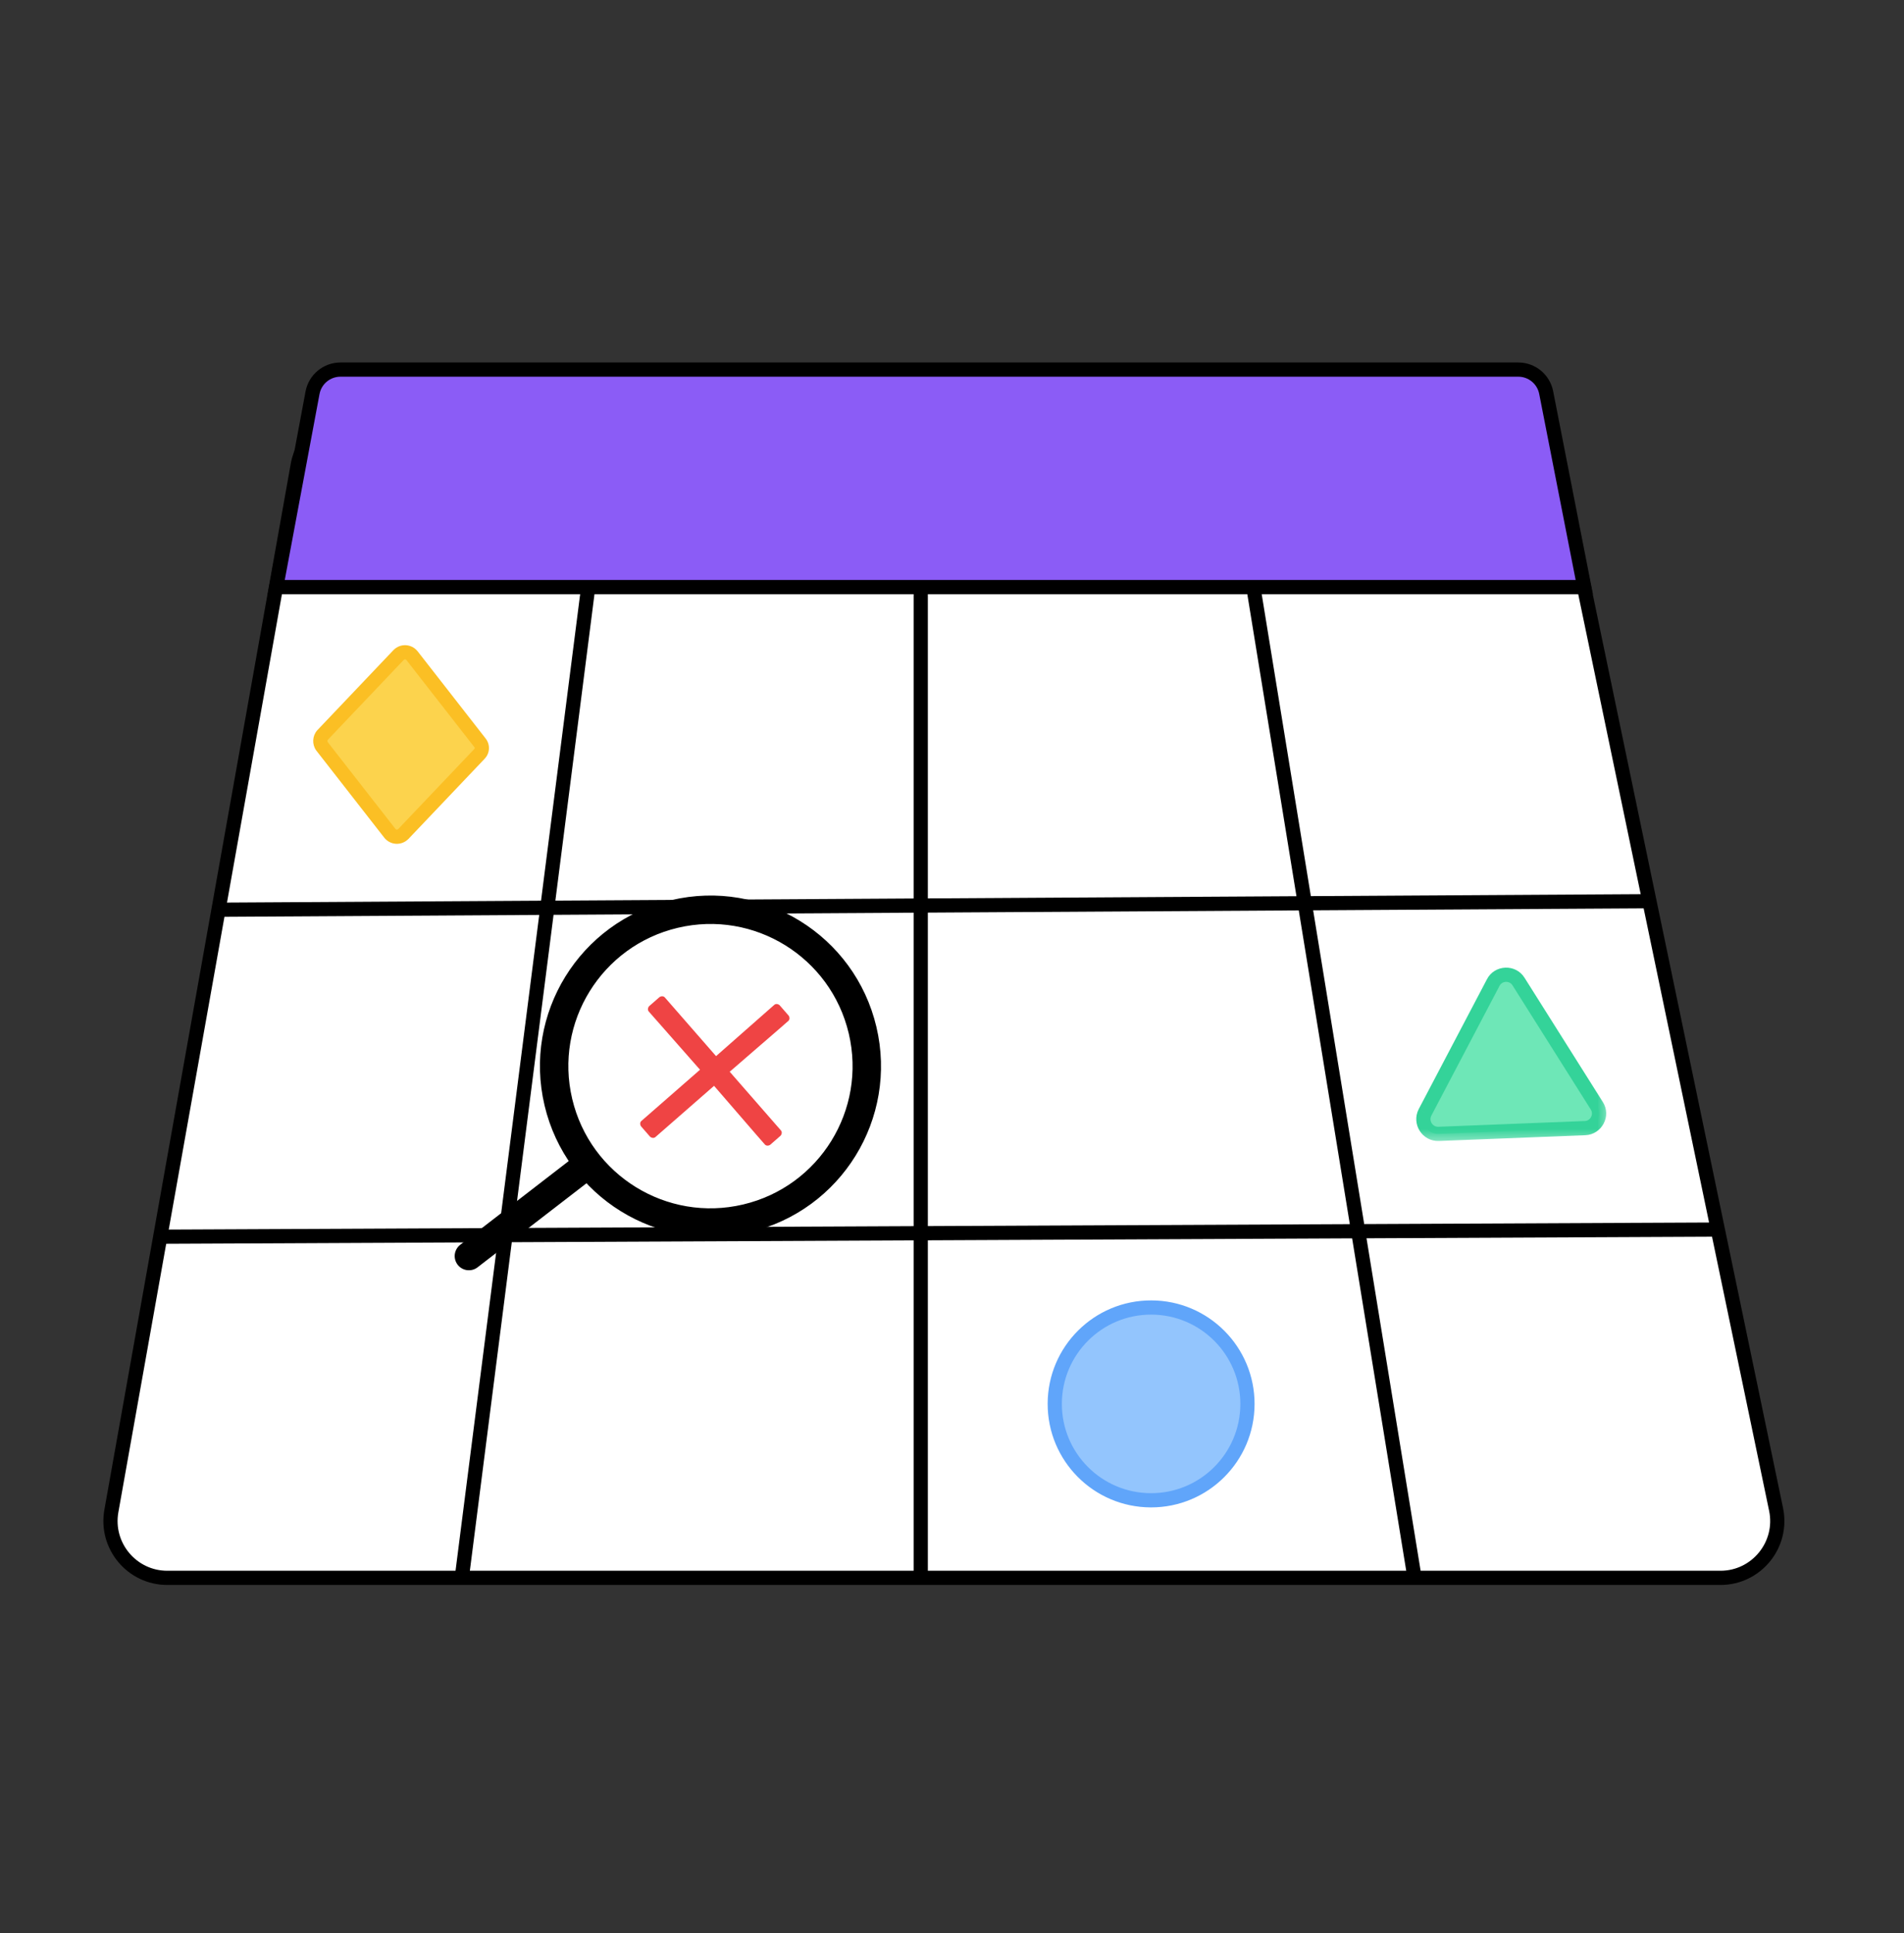
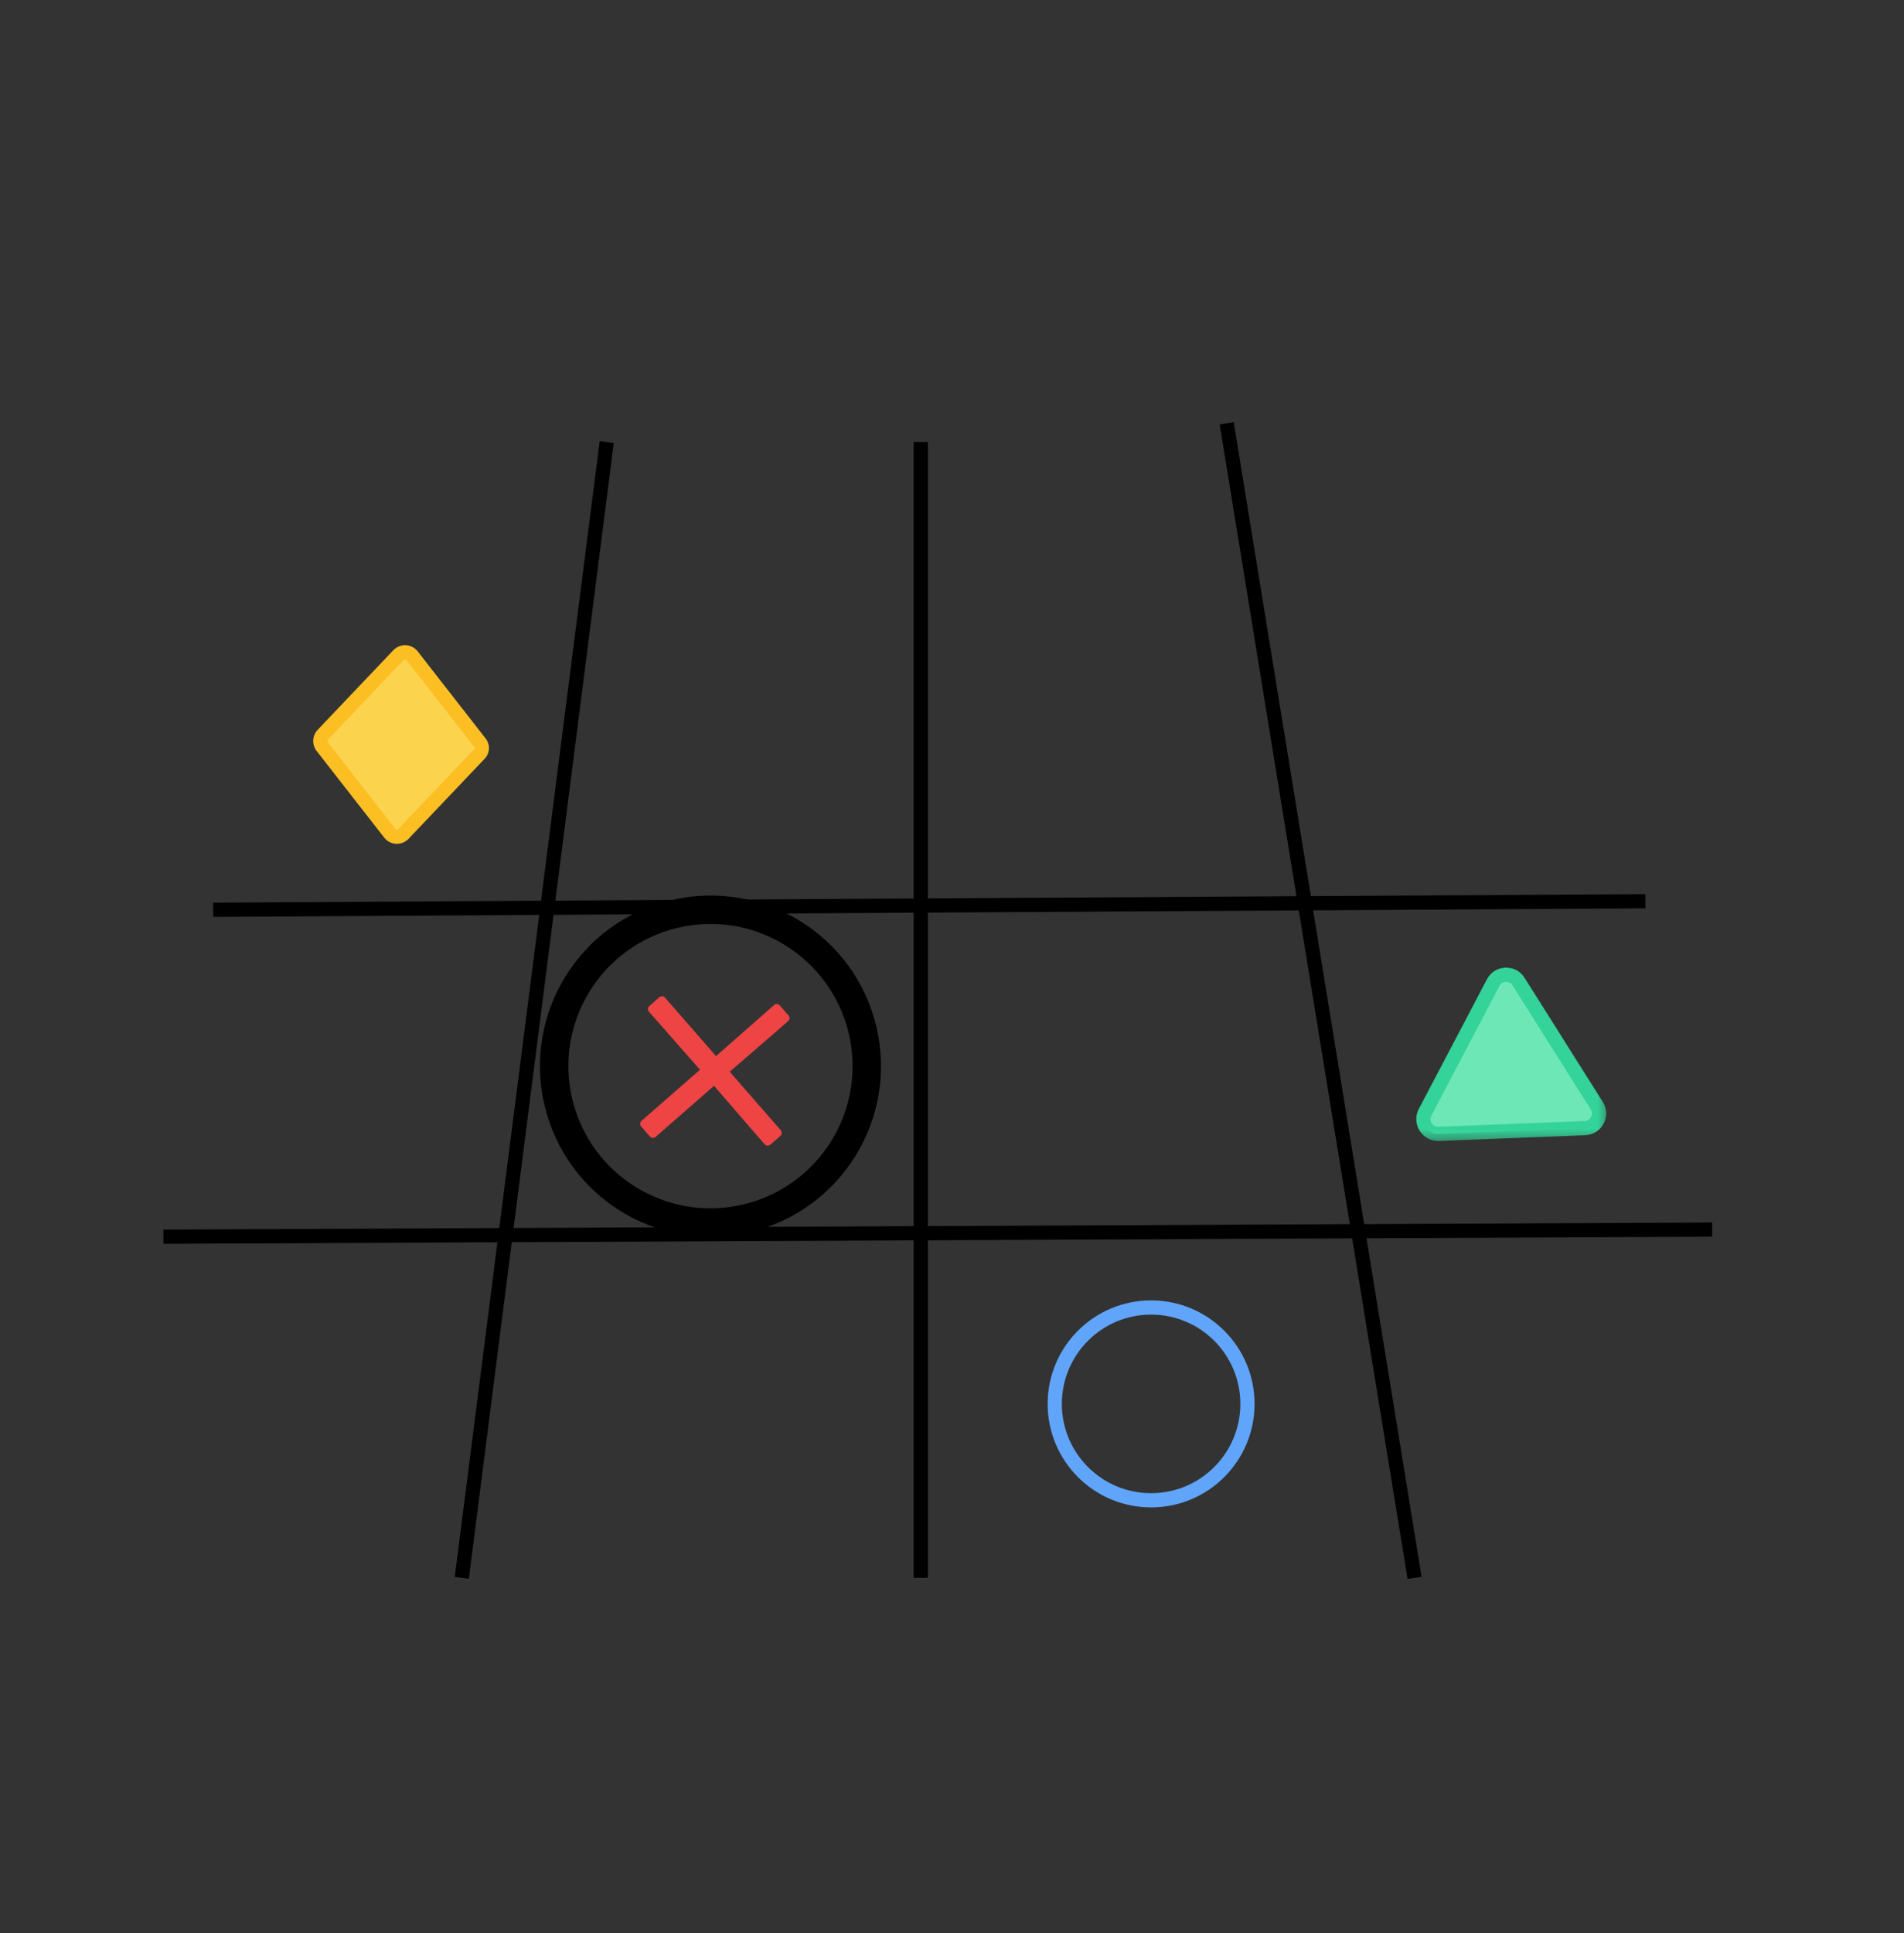
<svg xmlns="http://www.w3.org/2000/svg" width="134" height="136" viewBox="0 0 134 136" fill="none">
  <rect x="0" y="0" width="134" height="136" fill="#333333" stroke="none" />
-   <path d="M105.747 29.4H24.895C22.956 29.4 21.297 30.79 20.957 32.698L7.838 106.298C7.401 108.749 9.286 111 11.776 111H121.081C123.618 111 125.514 108.668 124.997 106.184L109.663 32.584C109.277 30.729 107.642 29.4 105.747 29.4Z" fill="#fff" stroke="#000" />
  <path d="M42.7 31.1 32.5 111M64.8 31.1V111M86.333 29.778 99.555 111M15 64 115.8 63.4M11.5 87 120.5 86.5" stroke="#000" />
-   <path d="M111.499 41.3H19.439L21.995 27.632C22.172 26.686 22.998 26 23.961 26H106.854C107.81 26 108.633 26.677 108.817 27.615L111.499 41.3Z" fill="#8B5CF6" stroke="#000" />
  <path d="M51.355 75.395L54.96 79.523C55.047 79.623 55.036 79.779 54.934 79.897L54.202 80.537C54.071 80.622 53.915 80.611 53.828 80.511L53.217 79.812L50.254 76.386L46.127 79.991C46.027 80.078 45.871 80.067 45.752 79.966L45.113 79.233C45.028 79.102 45.038 78.946 45.138 78.859L49.266 75.254L45.659 71.158C45.572 71.058 45.582 70.902 45.684 70.784L46.416 70.144C46.548 70.059 46.703 70.07 46.791 70.169L50.395 74.297L54.492 70.69C54.592 70.603 54.748 70.613 54.866 70.715L55.505 71.448C55.591 71.579 55.58 71.735 55.48 71.822L54.781 72.432L51.355 75.395Z" fill="#EF4444" />
  <mask id="a" maskUnits="userSpaceOnUse" x="20.856" y="44.905" width="14.715" height="15.665" fill="#000">
    <path fill="#fff" d="M20.856 44.905H35.571V60.57H20.856z" />
    <path d="M28.994 46.121L33.779 52.252C33.971 52.49 33.955 52.82 33.74 53.038L28.381 58.674C28.114 58.941 27.683 58.92 27.443 58.629L22.658 52.497C22.492 52.26 22.508 51.931 22.696 51.711L28.056 46.075C28.323 45.809 28.754 45.83 28.994 46.121Z" />
  </mask>
  <path d="M28.994 46.121L33.779 52.252C33.971 52.49 33.955 52.82 33.74 53.038L28.381 58.674C28.114 58.941 27.683 58.92 27.443 58.629L22.658 52.497C22.492 52.26 22.508 51.931 22.696 51.711L28.056 46.075C28.323 45.809 28.754 45.83 28.994 46.121Z" fill="#FCD34D" />
  <path d="M28.994 46.121L29.388 45.813L29.38 45.803L28.994 46.121ZM33.779 52.252L33.385 52.56L33.389 52.566L33.779 52.252ZM33.74 53.038L33.383 52.688L33.378 52.694L33.74 53.038ZM28.381 58.674L28.734 59.029L28.744 59.019L28.381 58.674ZM27.443 58.629L27.049 58.936L27.057 58.947L27.443 58.629ZM22.658 52.497L22.249 52.785L22.256 52.795L22.264 52.805L22.658 52.497ZM22.696 51.711L22.334 51.367L22.325 51.376L22.317 51.385L22.696 51.711ZM28.056 46.075L27.702 45.721L27.693 45.731L28.056 46.075ZM28.6 46.429L33.385 52.56L34.173 51.945L29.388 45.813L28.6 46.429ZM33.389 52.566C33.409 52.59 33.413 52.612 33.412 52.628C33.412 52.645 33.405 52.666 33.383 52.688L34.097 53.388C34.489 52.989 34.519 52.374 34.168 51.939L33.389 52.566ZM33.378 52.694L28.019 58.33L28.744 59.019L34.103 53.383L33.378 52.694ZM28.028 58.32C27.97 58.379 27.881 58.374 27.829 58.311L27.057 58.947C27.484 59.465 28.258 59.503 28.734 59.028L28.028 58.32ZM27.837 58.321L23.052 52.19L22.264 52.805L27.049 58.936L27.837 58.321ZM23.067 52.21C23.032 52.16 23.036 52.083 23.076 52.037L22.317 51.385C21.979 51.778 21.951 52.361 22.249 52.785L23.067 52.21ZM23.059 52.056L28.418 46.42L27.693 45.731L22.334 51.367L23.059 52.056ZM28.409 46.429C28.467 46.371 28.556 46.375 28.608 46.439L29.38 45.803C28.952 45.284 28.178 45.246 27.703 45.721L28.409 46.429Z" fill="#FBBF24" mask="url('#a')" />
  <mask id="b" maskUnits="userSpaceOnUse" x="98.923" y="66.923" width="14.501" height="13.541" fill="#000">
    <path fill="#fff" d="M98.923 66.923H113.424V80.464H98.923z" />
    <path d="M106.872 69.053L112.376 77.781C112.811 78.451 112.329 79.33 111.557 79.361L101.252 79.767C100.458 79.798 99.93 78.959 100.29 78.256L105.09 69.123C105.45 68.421 106.459 68.381 106.872 69.053Z" />
  </mask>
  <path d="M106.872 69.053L112.376 77.781C112.811 78.451 112.329 79.33 111.557 79.361L101.252 79.767C100.458 79.798 99.93 78.959 100.29 78.256L105.09 69.123C105.45 68.421 106.459 68.381 106.872 69.053Z" fill="#6EE7B7" />
  <path d="M106.872 69.053L106.446 69.315L106.449 69.32L106.872 69.053ZM112.376 77.781L111.953 78.047L111.956 78.052L112.376 77.781ZM100.29 78.256L99.847 78.024L99.844 78.029L100.29 78.256ZM105.09 69.123L105.533 69.356L105.535 69.351L105.09 69.123ZM106.449 69.32L111.953 78.047L112.799 77.514L107.295 68.786L106.449 69.32ZM111.956 78.052C112.174 78.389 111.934 78.846 111.537 78.861L111.576 79.86C112.725 79.815 113.447 78.514 112.795 77.508L111.956 78.052ZM111.537 78.861L101.232 79.267L101.272 80.266L111.576 79.86L111.537 78.861ZM101.232 79.267C100.825 79.283 100.548 78.85 100.735 78.484L99.844 78.029C99.313 79.067 100.091 80.313 101.272 80.266L101.232 79.267ZM100.732 78.489L105.533 69.356L104.648 68.89L99.847 78.024L100.732 78.489ZM105.535 69.351C105.717 68.996 106.237 68.975 106.446 69.315L107.298 68.791C106.68 67.787 105.182 67.846 104.645 68.895L105.535 69.351Z" fill="#34D399" mask="url('#b')" />
  <mask id="c" maskUnits="userSpaceOnUse" x="72.993" y="90.993" width="16.039" height="16.039" fill="#000">
    <path fill="#fff" d="M72.993 90.993H89.032V107.032H72.993z" />
    <path d="M81.029 91.981C84.775 91.99 87.803 95.033 87.794 98.779C87.785 102.525 84.742 105.553 80.996 105.543C77.25 105.534 74.222 102.492 74.232 98.746C74.241 95 77.283 91.972 81.029 91.981Z" />
  </mask>
-   <path d="M81.029 91.981C84.775 91.99 87.803 95.033 87.794 98.779C87.785 102.525 84.742 105.553 80.996 105.543C77.25 105.534 74.222 102.492 74.232 98.746C74.241 95 77.283 91.972 81.029 91.981Z" fill="#93C5FD" />
  <path d="M81.028 92.481C84.498 92.489 87.302 95.308 87.294 98.778L88.294 98.78C88.304 94.758 85.053 91.491 81.031 91.481L81.028 92.481ZM87.294 98.778C87.285 102.247 84.467 105.052 80.997 105.043L80.995 106.043C85.017 106.053 88.284 102.802 88.294 98.78L87.294 98.778ZM80.997 105.043C77.528 105.035 74.723 102.217 74.732 98.747L73.732 98.744C73.722 102.767 76.973 106.034 80.995 106.043L80.997 105.043ZM74.732 98.747C74.74 95.277 77.558 92.472 81.028 92.481L81.031 91.481C77.008 91.471 73.741 94.722 73.732 98.744L74.732 98.747Z" fill="#60A5FA" mask="url('#c')" />
  <circle cx="12" cy="12" r="11" transform="scale(-1 1) rotate(13.299 -289.209 -222.42)" stroke="#000" stroke-width="2" />
-   <path d="M40.917 82.254L33 88.361" stroke="#000" stroke-width="2" stroke-linecap="round" />
</svg>